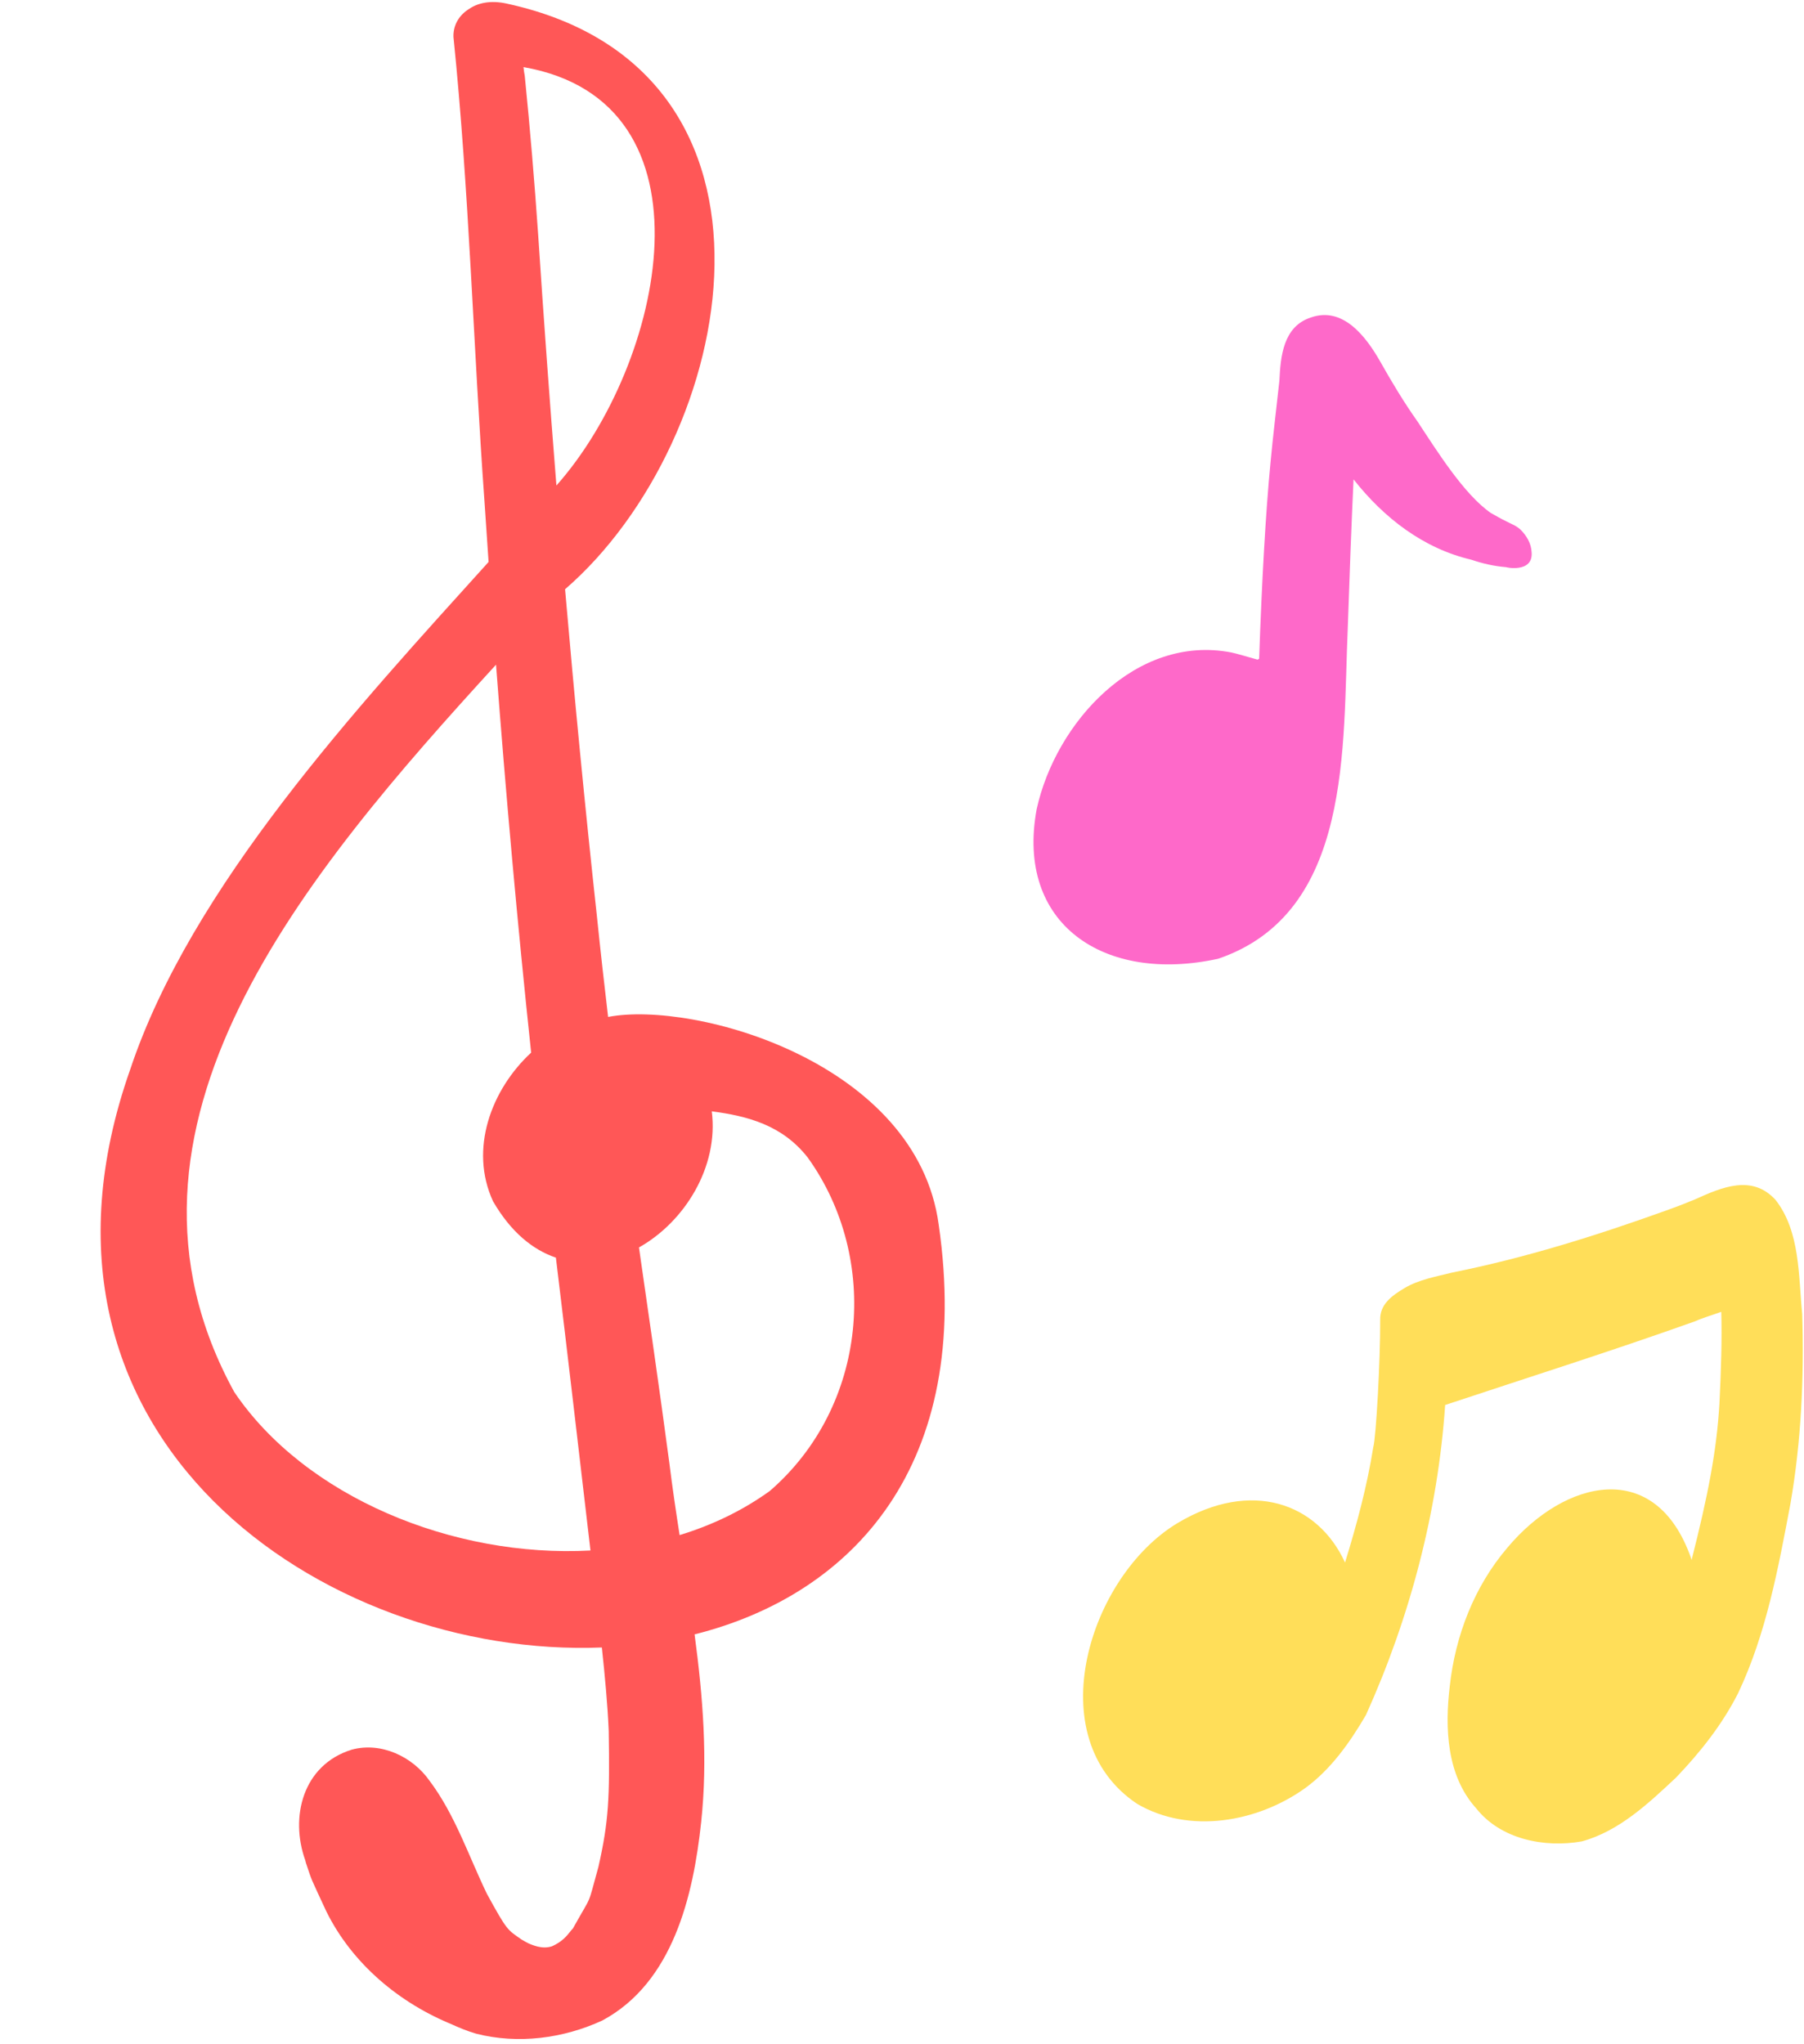
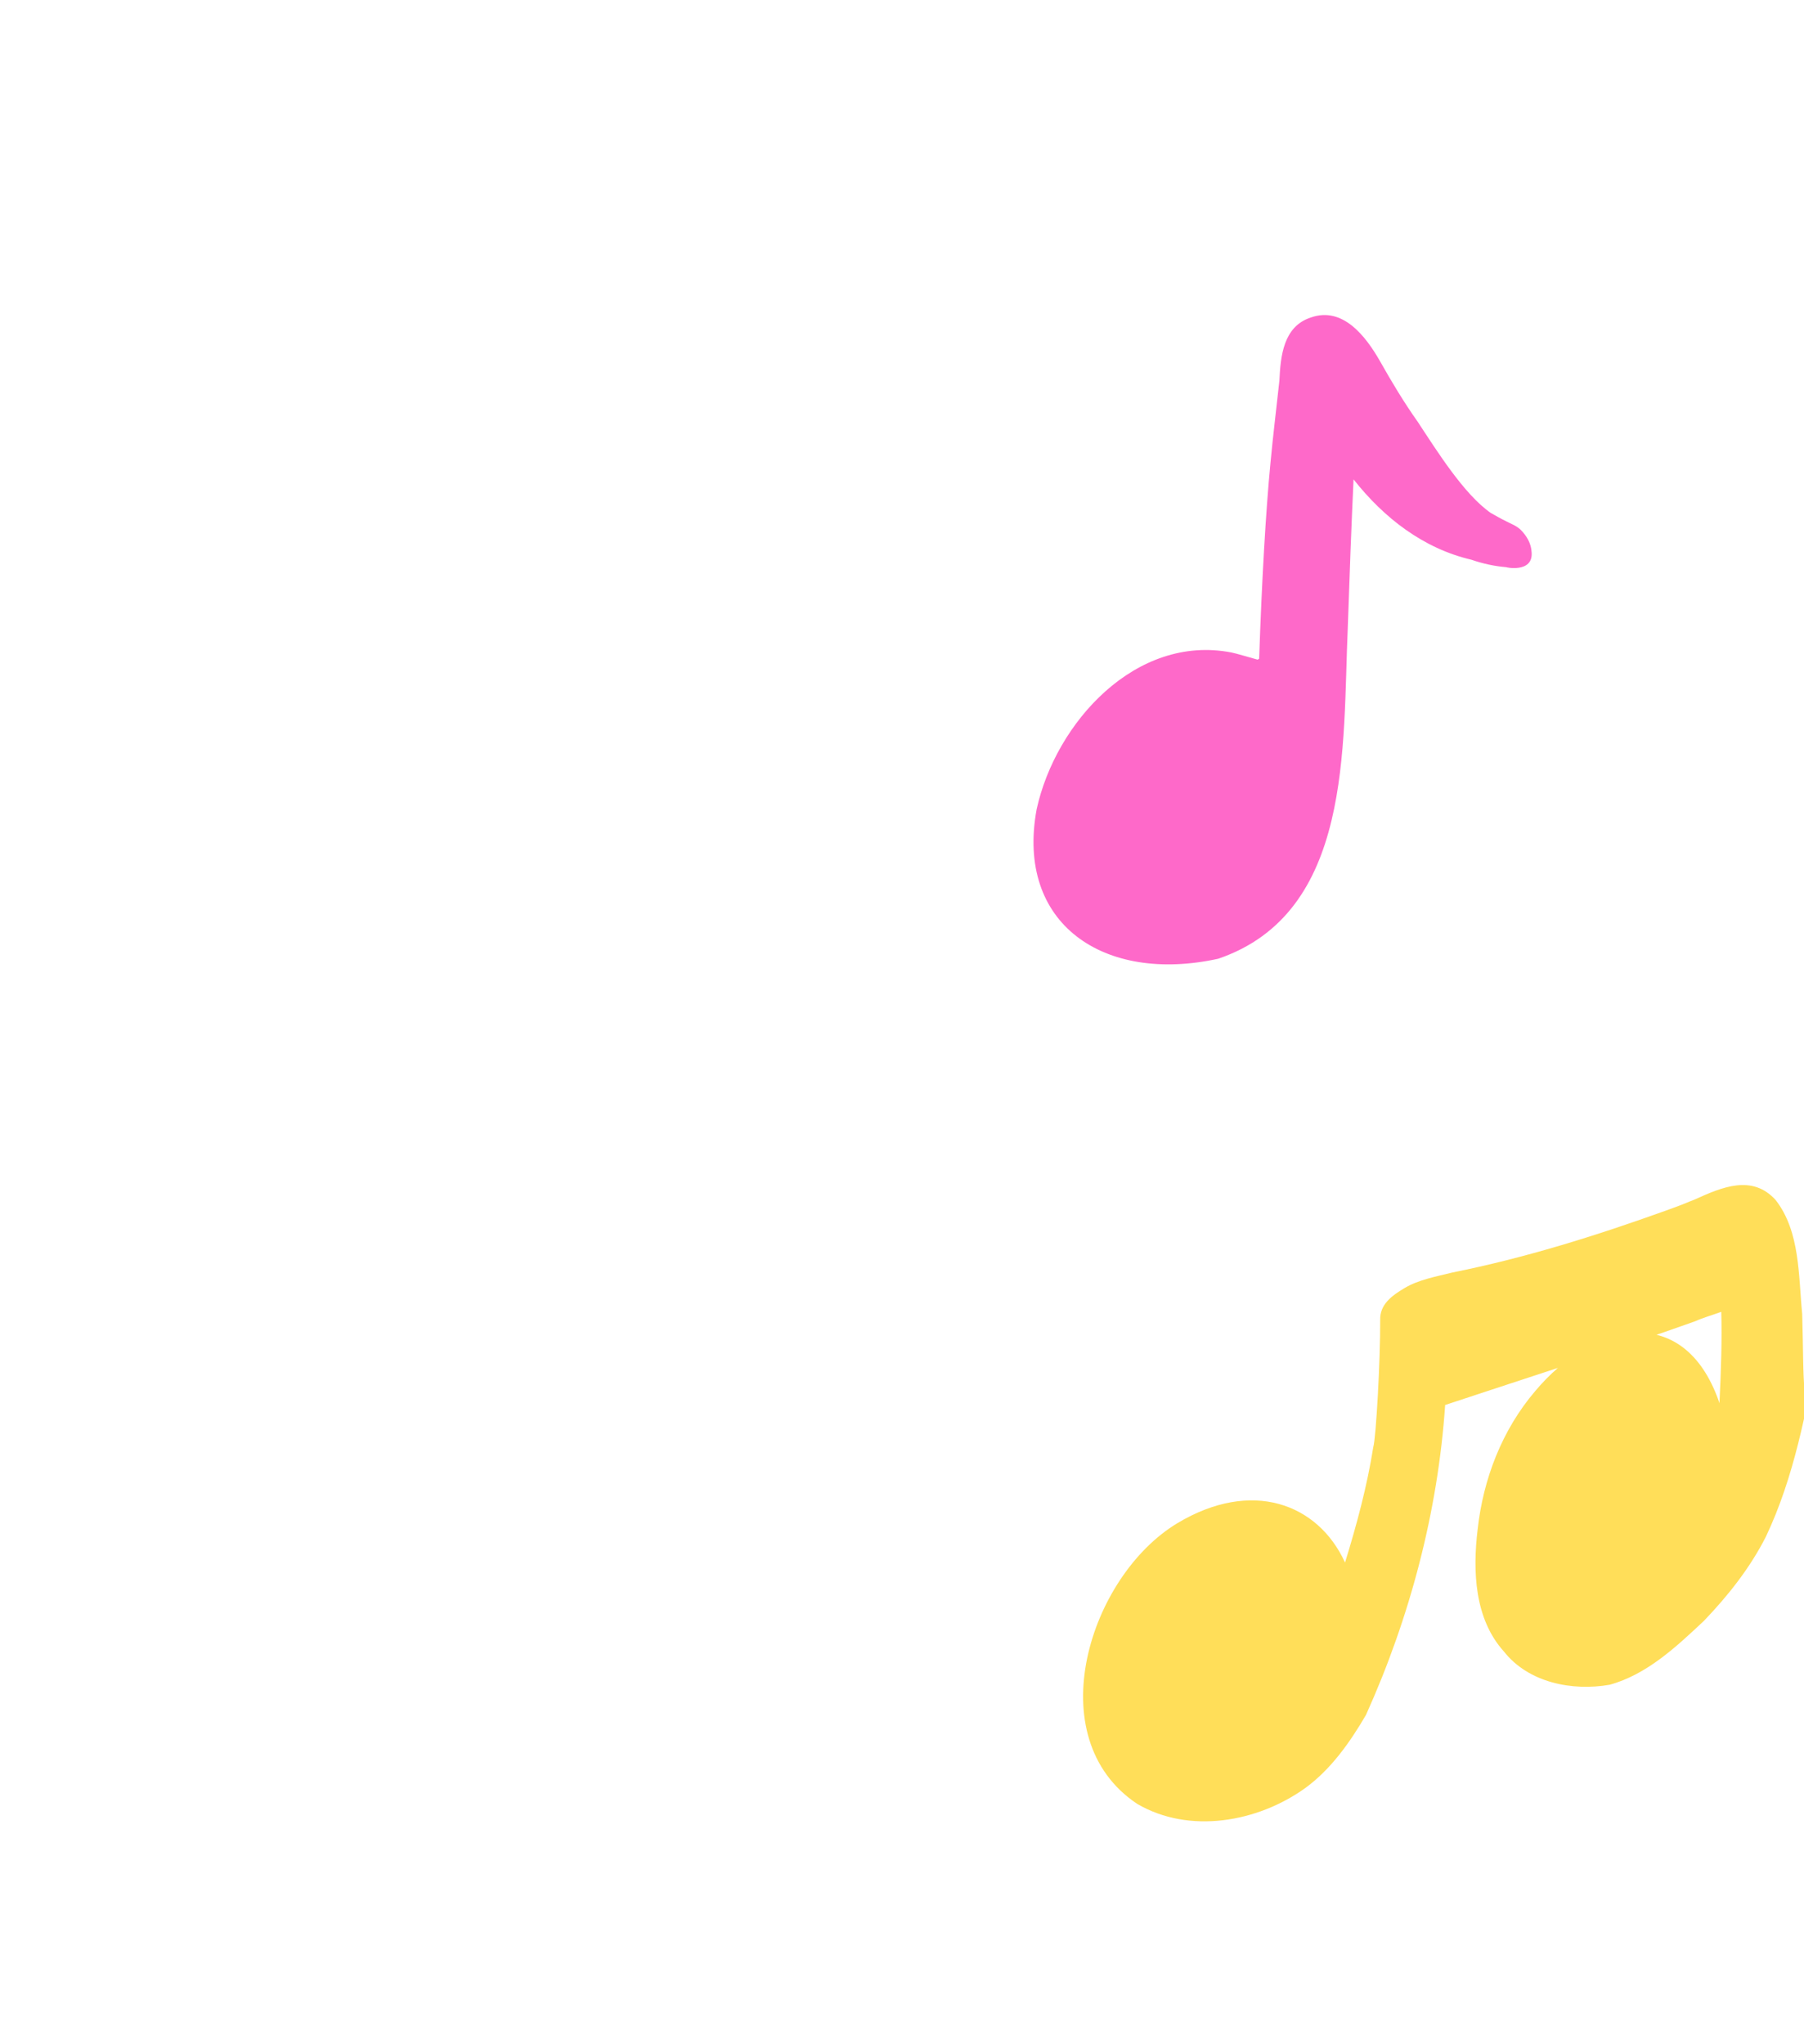
<svg xmlns="http://www.w3.org/2000/svg" fill="#000000" height="501.8" preserveAspectRatio="xMidYMid meet" version="1" viewBox="-24.7 -0.5 442.9 501.8" width="442.9" zoomAndPan="magnify">
  <g id="change1_1">
-     <path d="M205.763,300.124c-5.357-39.83-59.887-55.066-81.169-51.011c-0.949-7.975-1.877-16.27-2.779-25.038 c-2.902-26.615-5.479-53.265-7.785-79.938c42.406-36.716,60.234-127.62-14.396-143.771c-3.897-0.844-7.019-0.153-9.126,1.304 c-2.316,1.396-3.98,3.827-3.88,6.891c3.87,37.873,4.871,75.945,7.609,113.903c0.326,4.99,0.67,9.979,1.015,14.97 c-32.168,35.624-73.017,79.647-87.99,124.591c-31.921,90.513,47.74,144.582,115.797,141.864c0.719,6.634,1.427,14.188,1.685,20.445 c0.28,16.476-0.016,22.322-2.527,33.409c-2.865,10.259-1.246,6.102-6.259,15.111c-1.036,1.029-1.85,2.895-5.153,4.381 c-0.012,0.004-0.021,0.006-0.035,0.01c-2.44,0.804-4.852-0.402-5.637-0.687c-0.454-0.231-1.144-0.59-1.79-0.988 c-3.522-2.449-3.521-2.142-8.487-11.188c-4.515-9.324-7.819-19.428-14.097-27.777c-4.195-5.963-11.888-9.588-19.106-7.637 c-12.051,3.757-15.21,16.564-11.396,27.195c0.053,0.206,0.104,0.411,0.155,0.616c1.643,4.863,0.854,2.912,4.989,11.856 c6.373,12.916,18.017,22.631,31.285,27.945c-0.289-0.118-0.587-0.24-0.813-0.336c2.054,0.934,4.139,1.813,6.31,2.438 c10.281,2.632,21.401,1.188,30.986-3.231c17.351-9.294,22.346-30.593,24.279-48.716c1.646-15.429,0.431-30.77-1.62-46.062 C184.87,390.877,214.275,358.92,205.763,300.124z M107.417,57.01c-0.896-12.981-1.982-25.95-3.285-38.899 c-0.141-0.695-0.235-1.411-0.306-2.138c48.669,8.523,34.375,73.007,8.174,102.593c-0.031,0.036-0.063,0.073-0.096,0.108 C110.261,98.131,108.771,77.575,107.417,57.01z M32.815,341.183c-35.664-64.915,17.511-127.394,64.265-178.53 c2.411,31.781,5.248,63.531,8.622,95.223c-9.784,9.053-15.265,23.678-9.363,36.478c4.368,7.564,9.767,11.93,15.44,13.846 c2.912,23.952,5.676,47.921,8.488,71.885C86.463,381.923,50.163,366.874,32.815,341.183z M164.309,365.461 c-6.7,4.837-14.2,8.416-22.158,10.842c-0.91-5.879-1.787-11.754-2.51-17.627c-2.531-19.009-5.035-36.066-7.468-52.979 c11.218-6.294,19.603-19.781,17.875-33.411c8.756,1.155,17.332,3.356,23.584,11.378 C191.448,308.482,188.362,344.633,164.309,365.461z" fill="#ff5757" />
-   </g>
+     </g>
  <g id="change2_1">
-     <path d="M417.754,322.004c-0.933-9.381-0.476-20.192-6.522-27.959c-5.771-6.351-13.17-3.139-19.813-0.138 c-0.172,0.077-0.337,0.157-0.546,0.229c-1.18,0.396-1.146,0.574-6.695,2.554c-17.098,6.144-34.487,11.59-52.319,15.16 c-3.946,0.997-8.243,1.722-11.812,3.866c-2.959,1.778-6.021,3.931-5.897,7.791c0.039,9.862-1.014,28.97-1.702,31.214 c-1.523,9.628-4.069,19.019-6.927,28.321c-6.695-14.613-23.012-20.539-41.143-9.676c-21.661,13.018-34.204,52.692-9.894,68.907 c12.818,7.504,29.569,4.504,41.248-3.864c6.342-4.618,11.005-11.251,14.927-17.96c10.782-23.901,17.657-49.893,19.44-76.082 c20.473-6.794,41.051-13.302,61.367-20.548c2.003-0.898,4.268-1.526,6.42-2.32c0.194,6.646-0.04,14.297-0.445,22.461 c-0.668,11.613-2.83,22.657-6.84,38.455c-0.054-0.163-0.091-0.335-0.146-0.498c-8.698-24.688-31.005-19.304-45.076-2.523 c-8.139,9.529-12.787,21.582-14.146,33.979c-1.229,10.229-0.791,21.948,6.462,29.973c6.023,7.639,16.747,9.759,25.948,8.145 c9.154-2.506,16.389-9.341,23.155-15.688c5.927-6.189,11.335-13.011,15.216-20.679c6.922-14.592,9.859-30.688,12.846-46.453 C417.529,353.271,418.243,337.609,417.754,322.004" fill="#ffde59" />
+     <path d="M417.754,322.004c-0.933-9.381-0.476-20.192-6.522-27.959c-5.771-6.351-13.17-3.139-19.813-0.138 c-0.172,0.077-0.337,0.157-0.546,0.229c-1.18,0.396-1.146,0.574-6.695,2.554c-17.098,6.144-34.487,11.59-52.319,15.16 c-3.946,0.997-8.243,1.722-11.812,3.866c-2.959,1.778-6.021,3.931-5.897,7.791c0.039,9.862-1.014,28.97-1.702,31.214 c-1.523,9.628-4.069,19.019-6.927,28.321c-6.695-14.613-23.012-20.539-41.143-9.676c-21.661,13.018-34.204,52.692-9.894,68.907 c12.818,7.504,29.569,4.504,41.248-3.864c6.342-4.618,11.005-11.251,14.927-17.96c10.782-23.901,17.657-49.893,19.44-76.082 c20.473-6.794,41.051-13.302,61.367-20.548c2.003-0.898,4.268-1.526,6.42-2.32c0.194,6.646-0.04,14.297-0.445,22.461 c-0.054-0.163-0.091-0.335-0.146-0.498c-8.698-24.688-31.005-19.304-45.076-2.523 c-8.139,9.529-12.787,21.582-14.146,33.979c-1.229,10.229-0.791,21.948,6.462,29.973c6.023,7.639,16.747,9.759,25.948,8.145 c9.154-2.506,16.389-9.341,23.155-15.688c5.927-6.189,11.335-13.011,15.216-20.679c6.922-14.592,9.859-30.688,12.846-46.453 C417.529,353.271,418.243,337.609,417.754,322.004" fill="#ffde59" />
  </g>
  <g id="change3_1">
    <path d="M351.328,135.057c-0.104-2.188-1.226-4.053-2.74-5.568c-0.646-0.581-1.362-1.018-2.128-1.354 c-0.434-0.234-0.896-0.418-1.326-0.657c-1.31-0.62-2.554-1.366-3.821-2.061c-6.544-4.538-13.145-15.091-17.97-22.417 c-3.379-4.763-6.377-9.77-9.242-14.852c-3.465-6.056-9.122-13.514-16.993-10.71c-6.75,2.202-7.425,9.492-7.707,15.521 c-0.722,6.697-1.558,13.384-2.181,20.092c-1.164,12.001-2.143,29.18-2.787,48.137c-0.131,0.065-0.25,0.15-0.377,0.229 c-1.195-0.307-5.379-1.579-6.413-1.757c-23.446-4.566-43.152,17.157-47.832,38.452c-5.22,28.192,16.53,42.863,44.571,36.72 c33.061-11.295,30.521-52.146,31.805-81.132c0.432-12.834,0.914-25.704,1.421-36.538c7.455,9.468,17.153,16.979,28.942,19.731 c2.767,0.948,5.654,1.603,8.575,1.824C344.625,138.701,351.761,140.318,351.328,135.057" fill="#fe69c9" />
  </g>
</svg>